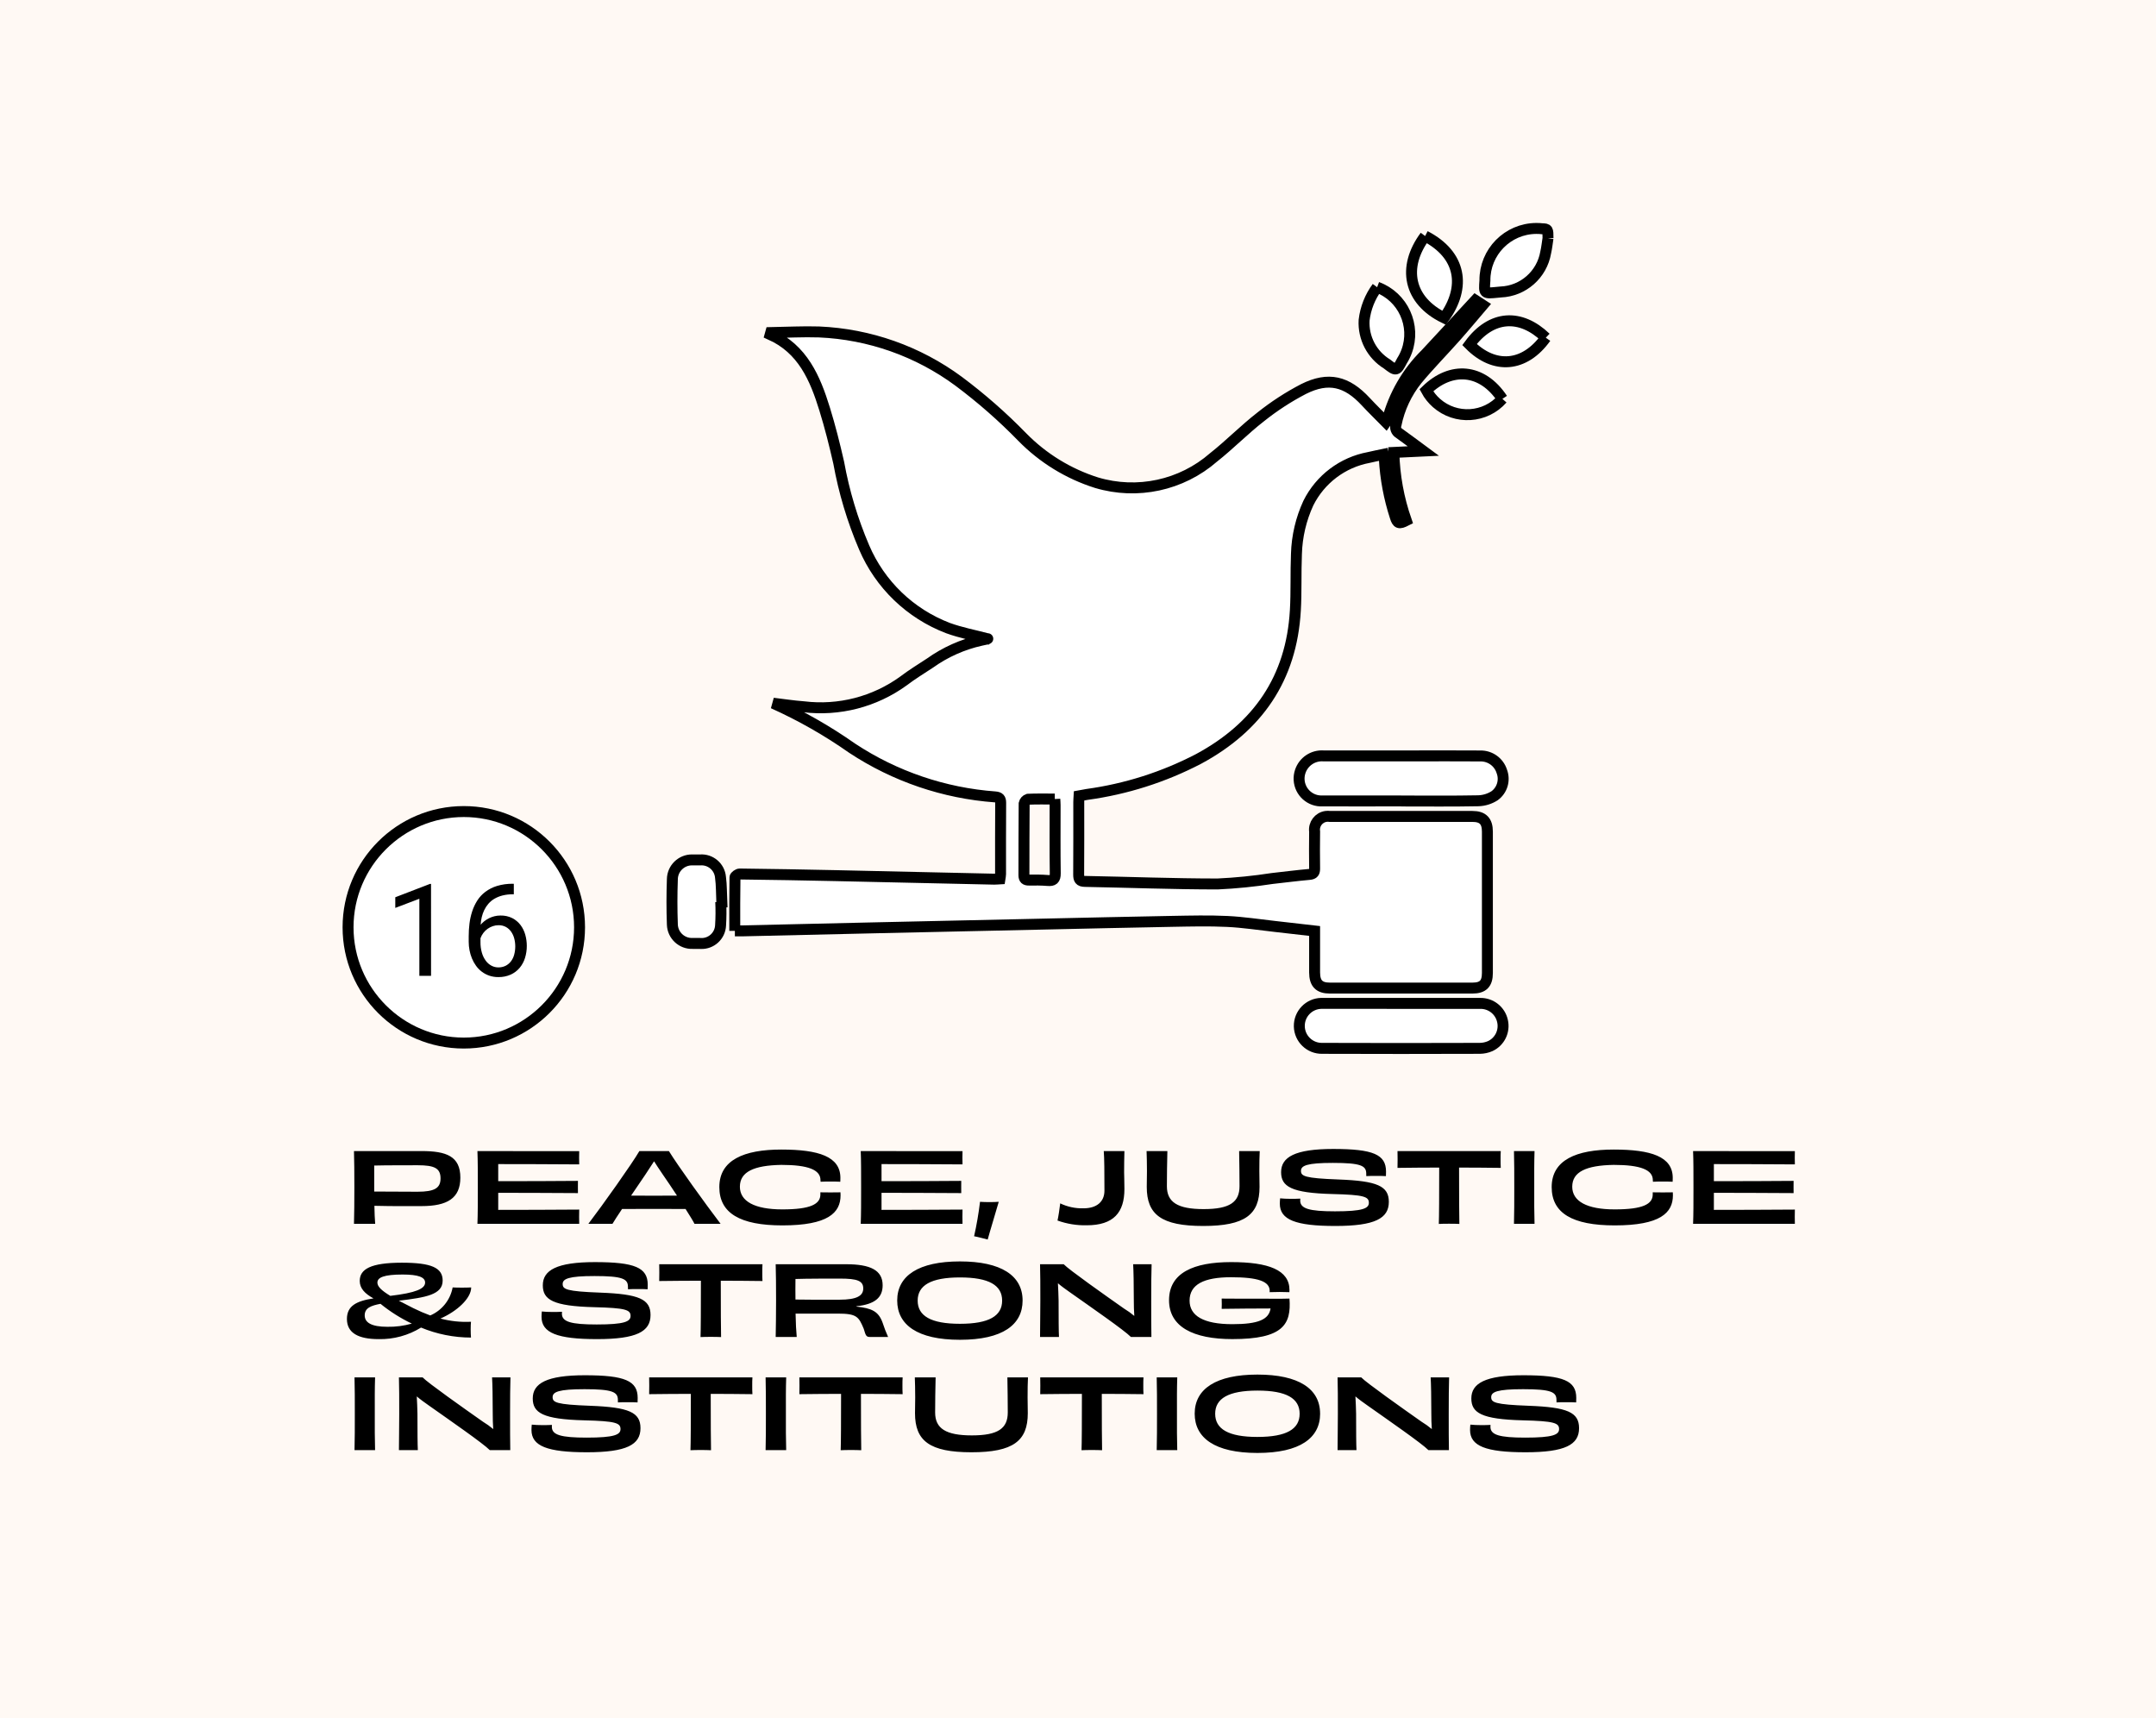
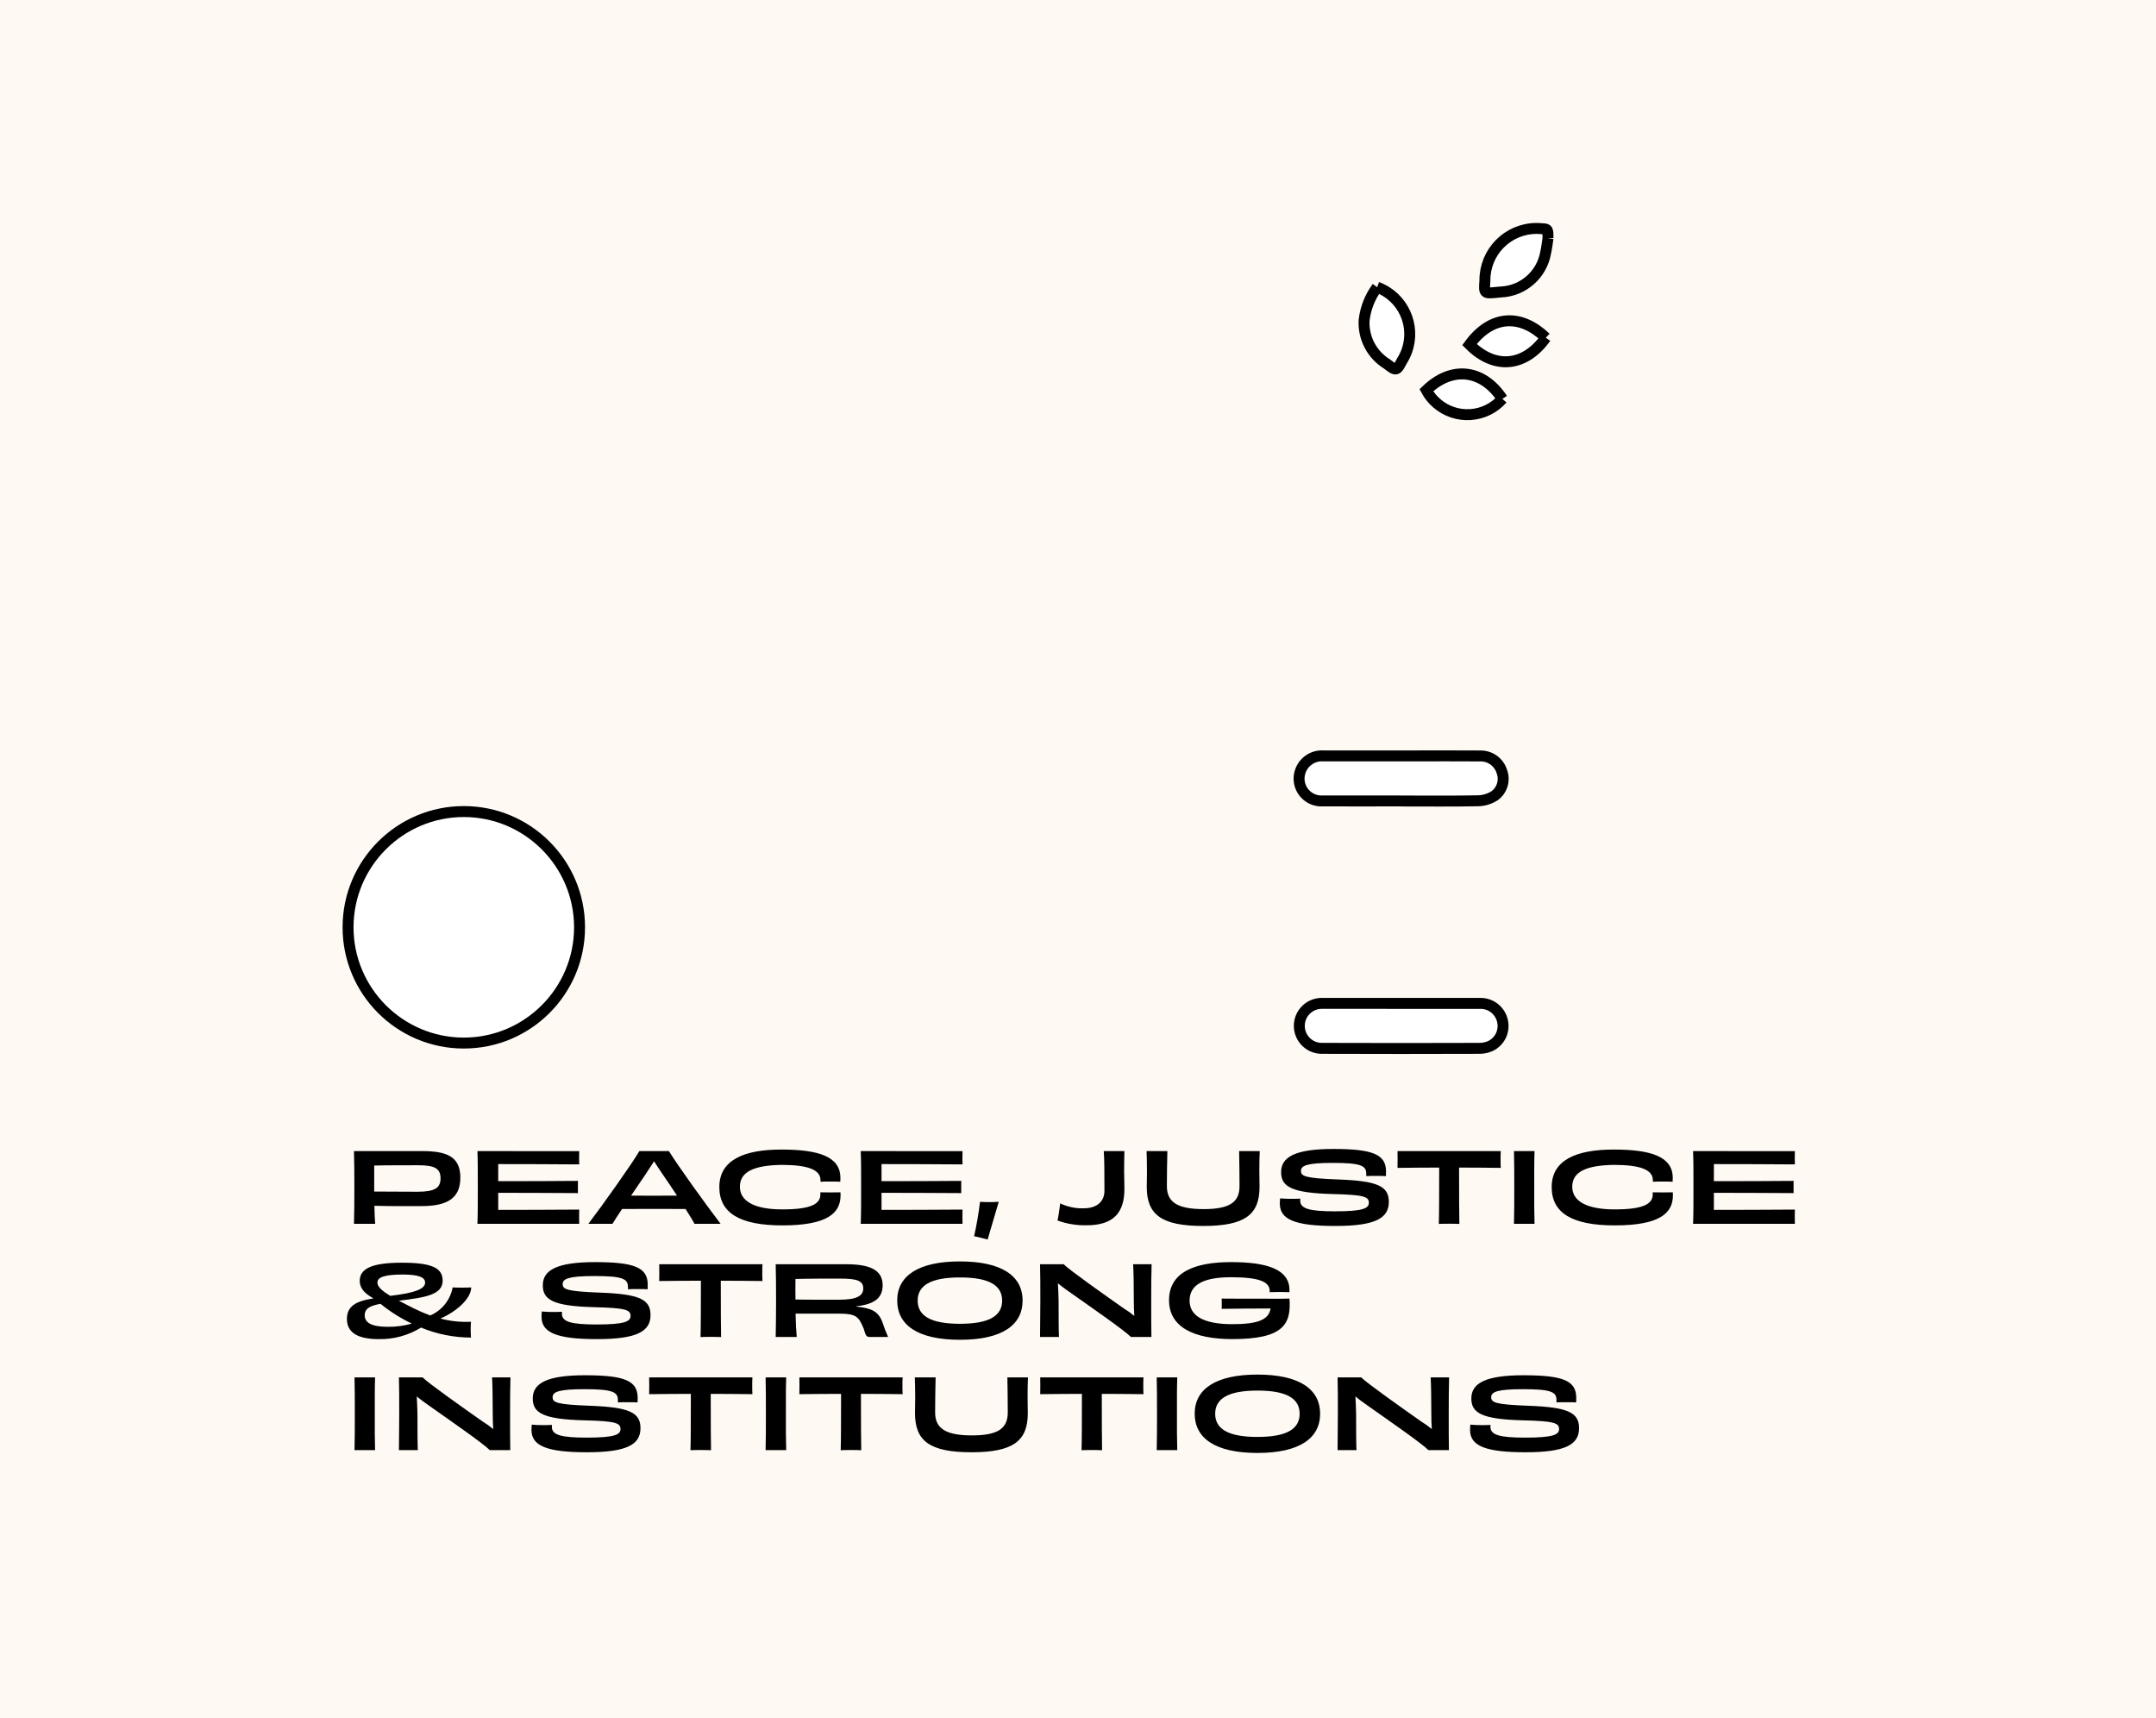
<svg xmlns="http://www.w3.org/2000/svg" version="1.1" id="Layer_1" x="0px" y="0px" width="197px" height="157px" viewBox="0 0 197 157" style="enable-background:new 0 0 197 157;" xml:space="preserve">
  <style type="text/css">
	.st0{fill:#FFF9F4;}
	.st1{fill:#FFFFFF;}
	.st2{fill:#FFFFFF;stroke:#000000;}
</style>
  <g id="Group_2684" transform="translate(193.495 -284.995)">
    <g id="Path_657" transform="translate(690.065 1407.181)">
      <path class="st0" d="M-686.56-965.186h-197v-157h197V-965.186z" />
    </g>
    <g id="Path_708" transform="translate(721.078 1480.604)">
      <path class="st1" d="M-872.194-1100.306c-5.832,0-10.576-4.745-10.576-10.576s4.745-10.576,10.576-10.576    c5.832,0,10.576,4.745,10.576,10.576S-866.362-1100.306-872.194-1100.306z" />
      <path d="M-872.194-1120.959c-5.556,0-10.076,4.52-10.076,10.076s4.52,10.076,10.076,10.076c5.556,0,10.076-4.52,10.076-10.076    C-862.117-1116.438-866.638-1120.959-872.194-1120.959 M-872.194-1121.959c6.117,0,11.076,4.959,11.076,11.076    s-4.959,11.076-11.076,11.076s-11.076-4.959-11.076-11.076S-878.311-1121.959-872.194-1121.959z" />
    </g>
-     <path id="Path_709" d="M-154.109,374.152h-1.068v-7.039l-2.2,0.836v-0.974l3.179-1.223h0.087L-154.109,374.152z M-146.546,365.747   v0.958h-0.092c-0.32-0.004-0.639,0.033-0.949,0.11c-0.258,0.065-0.506,0.166-0.736,0.3c-0.205,0.121-0.388,0.274-0.545,0.453   c-0.151,0.174-0.278,0.367-0.378,0.574c-0.1,0.208-0.178,0.427-0.231,0.652c-0.053,0.227-0.086,0.459-0.1,0.692   c0.103-0.123,0.219-0.234,0.346-0.332c0.27-0.21,0.582-0.362,0.914-0.444c0.18-0.045,0.365-0.067,0.551-0.066   c0.376-0.01,0.748,0.072,1.085,0.239c0.294,0.152,0.551,0.368,0.75,0.632c0.199,0.266,0.345,0.568,0.433,0.888   c0.092,0.329,0.138,0.669,0.138,1.01c0.003,0.376-0.053,0.749-0.164,1.108c-0.102,0.333-0.27,0.642-0.493,0.909   c-0.223,0.263-0.502,0.472-0.816,0.614c-0.355,0.156-0.74,0.233-1.128,0.225c-0.284,0.003-0.566-0.042-0.834-0.133   c-0.244-0.084-0.472-0.206-0.678-0.361c-0.201-0.153-0.378-0.334-0.525-0.539c-0.15-0.208-0.275-0.432-0.372-0.669   c-0.099-0.24-0.173-0.489-0.222-0.744c-0.05-0.255-0.075-0.514-0.075-0.773v-0.5c-0.001-0.388,0.022-0.776,0.069-1.161   c0.046-0.377,0.127-0.749,0.244-1.11c0.113-0.352,0.27-0.688,0.467-1c0.197-0.309,0.448-0.58,0.741-0.8   c0.321-0.239,0.681-0.421,1.064-0.537c0.468-0.14,0.954-0.207,1.442-0.2L-146.546,365.747z M-147.942,369.529   c-0.179,0-0.356,0.029-0.525,0.087c-0.169,0.057-0.328,0.139-0.473,0.242c-0.147,0.105-0.278,0.231-0.387,0.375   c-0.112,0.148-0.201,0.311-0.265,0.485v0.358c-0.005,0.333,0.04,0.664,0.133,0.984c0.076,0.261,0.197,0.506,0.358,0.724   c0.138,0.186,0.315,0.338,0.519,0.447c0.19,0.1,0.402,0.153,0.617,0.153c0.229,0.005,0.456-0.045,0.663-0.144   c0.19-0.095,0.357-0.232,0.487-0.4c0.139-0.181,0.241-0.388,0.3-0.609c0.132-0.487,0.135-1,0.009-1.488   c-0.057-0.222-0.153-0.432-0.283-0.62c-0.125-0.179-0.288-0.327-0.479-0.433C-147.475,369.579-147.707,369.524-147.942,369.529z" />
    <path id="Path_658" d="M-155.351,393.881c-1.657,0-3.3-0.018-3.952-0.018v-2.375c0.948-0.027,3.146-0.027,3.979-0.027   c1.515,0,2.082,0.266,2.082,1.2C-153.242,393.544-153.774,393.881-155.351,393.881z M-161.151,390.168   c0.027,0.93,0.035,1.914,0.035,3.323s-0.009,2.357-0.035,3.323h1.937c-0.035-0.452-0.062-1.01-0.071-1.648   c1.9,0.044,2.871,0.027,4.3,0.027c2.366,0,3.553-0.718,3.553-2.6c0-1.958-1.276-2.428-3.544-2.428L-161.151,390.168z    M-149.871,390.168c0.035,0.877,0.035,1.914,0.035,3.323s0,2.437-0.035,3.323h9.3c-0.009-0.168-0.009-0.425-0.009-0.647   c0-0.222,0-0.487,0.009-0.656c-2.144,0.018-5.547,0.027-7.4,0.027v-1.56c2.18,0,5.52,0.018,7.284,0.027   c-0.009-0.292,0-0.842,0-1.116c-1.781,0.018-5.077,0.027-7.284,0.027v-1.561c1.852,0,5.157,0.009,7.4,0.027   c-0.009-0.142-0.009-0.39-0.009-0.611c0-0.221,0-0.452,0.009-0.6L-149.871,390.168z M-133.783,394.244c-0.558,0-1.32,0-2.047-0.009   c0.452-0.665,0.913-1.338,1.294-1.905c0.354-0.541,0.611-0.93,0.806-1.232c0.186,0.292,0.425,0.673,0.8,1.214   c0.39,0.558,0.851,1.249,1.294,1.923C-132.392,394.244-133.189,394.244-133.783,394.244z M-127.651,396.814   c-1.365-1.79-3.925-5.343-4.723-6.646h-2.7c-0.656,1.134-3.349,4.927-4.661,6.646h2.202c0.159-0.275,0.487-0.771,0.877-1.356   c1-0.009,2.118-0.009,2.862-0.009c0.833,0,1.905,0,2.942,0.009c0.4,0.629,0.709,1.134,0.815,1.356H-127.651z M-118.515,392.968   c0.3-0.018,0.594-0.018,0.9-0.018s0.611,0,0.9,0.018c0.009-0.115,0.009-0.239,0.009-0.354c0-1.949-1.985-2.587-5.4-2.587   s-5.662,0.957-5.662,3.429c0,2.384,1.9,3.5,5.76,3.5c4.156,0,5.317-1.143,5.317-2.747c0-0.1-0.009-0.186-0.009-0.275   c-0.3,0.009-0.6,0.009-0.913,0.009s-0.62,0-0.922-0.009v0.195c0,0.886-0.9,1.365-3.474,1.365c-2.543,0-3.881-0.744-3.881-2.073   c0-1.356,1.267-1.949,3.784-1.994c2.463,0,3.58,0.452,3.58,1.391L-118.515,392.968z M-114.847,390.168   c0.035,0.877,0.035,1.914,0.035,3.323s0,2.437-0.035,3.323h9.3c-0.009-0.168-0.009-0.425-0.009-0.647c0-0.222,0-0.487,0.009-0.656   c-2.144,0.018-5.547,0.027-7.4,0.027v-1.56c2.18,0,5.52,0.018,7.284,0.027c-0.009-0.292,0-0.842,0-1.116   c-1.781,0.018-5.077,0.027-7.284,0.027v-1.561c1.852,0,5.157,0.009,7.4,0.027c-0.009-0.142-0.009-0.39-0.009-0.611   c0-0.221,0-0.452,0.009-0.6L-114.847,390.168z M-103.947,394.802c-0.127,1.057-0.308,2.107-0.541,3.146   c0.354,0.062,0.93,0.222,1.241,0.3c0.177-0.665,0.709-2.392,1.01-3.447c-0.257,0.018-0.541,0.027-0.824,0.027   C-103.381,394.829-103.682,394.82-103.947,394.802L-103.947,394.802z M-92.641,390.168c0.053,0.62,0.062,1.941,0.062,3.615   c0,1.01-0.7,1.613-1.914,1.613c-0.735,0.021-1.464-0.134-2.127-0.452c-0.044,0.416-0.177,1.276-0.248,1.568   c0.855,0.307,1.759,0.454,2.667,0.434c2.463,0,3.447-1.17,3.447-3.314c0-0.665-0.027-1.294-0.027-1.524   c0-0.673,0.009-1.249,0.027-1.941L-92.641,390.168z M-80.271,390.168c0.018,0.913,0.035,2.41,0.035,3.2   c0,1.462-0.886,2.1-3.279,2.1c-2.375,0-3.358-0.629-3.358-2.091c0-0.8,0.018-2.3,0.044-3.208h-1.9   c0.018,0.523,0.035,1.046,0.035,1.834c0,0.416-0.018,0.984-0.018,1.435c0,2.534,1.338,3.571,5.157,3.571s5.148-1.037,5.148-3.571   c0-0.452-0.018-1.019-0.018-1.435c0-0.789,0.009-1.311,0.035-1.834L-80.271,390.168z M-68.654,392.454   c0.186-0.018,0.541-0.018,0.9-0.018c0.346,0,0.691,0,0.895,0.018c0.009-0.151,0.009-0.284,0.009-0.416   c0-1.56-1.179-2.065-4.829-2.065c-3.491,0-4.758,0.744-4.758,2.118c0,1.311,0.913,1.905,4.705,2c2.862,0.071,3.314,0.239,3.314,0.8   c0,0.514-0.558,0.78-3.093,0.78c-2.366,0-3.181-0.248-3.181-0.984c-0.002-0.059,0.001-0.118,0.009-0.177   c-0.248,0.018-0.576,0.018-0.922,0.018c-0.308,0.001-0.616-0.014-0.922-0.044c-0.017,0.162-0.026,0.324-0.027,0.487   c0,1.471,1.444,2.038,5.069,2.038s4.891-0.691,4.891-2.2c0-1.453-1.063-1.914-4.59-2.047c-3.128-0.115-3.438-0.31-3.438-0.789   s0.549-0.727,2.915-0.727c2.552,0,3.048,0.257,3.048,0.975L-68.654,392.454z M-65.801,390.168c0.009,0.2,0.009,0.487,0.009,0.753   s0,0.567-0.009,0.78c1.347-0.018,2.685-0.027,3.81-0.027c0,2.481-0.009,4.581-0.035,5.148c0.266-0.018,0.665-0.018,0.93-0.018   c0.284,0,0.7,0,0.948,0.018c-0.018-0.567-0.027-2.676-0.027-5.148c1.134,0,2.463,0.009,3.81,0.027   c-0.018-0.213-0.018-0.532-0.018-0.78c0-0.266,0-0.558,0.018-0.753H-65.801z M-53.28,396.814c-0.035-1.143-0.027-1.932-0.027-3.323   c0-1.427-0.009-2.206,0.027-3.323h-1.879c0.027,1.125,0.027,1.914,0.027,3.323s0,2.189-0.027,3.323H-53.28z M-42.461,392.968   c0.3-0.018,0.594-0.018,0.9-0.018s0.611,0,0.9,0.018c0.009-0.115,0.009-0.239,0.009-0.354c0-1.949-1.985-2.587-5.4-2.587   s-5.662,0.957-5.662,3.429c0,2.384,1.9,3.5,5.76,3.5c4.156,0,5.317-1.143,5.317-2.747c0-0.1-0.009-0.186-0.009-0.275   c-0.3,0.009-0.6,0.009-0.913,0.009s-0.62,0-0.922-0.009v0.195c0,0.886-0.9,1.365-3.474,1.365c-2.543,0-3.881-0.744-3.881-2.073   c0-1.356,1.267-1.949,3.784-1.994c2.463,0,3.58,0.452,3.58,1.391L-42.461,392.968z M-38.793,390.168   c0.035,0.877,0.035,1.914,0.035,3.323s0,2.437-0.035,3.323h9.3c-0.009-0.168-0.009-0.425-0.009-0.647c0-0.222,0-0.487,0.009-0.656   c-2.144,0.018-5.547,0.027-7.4,0.027v-1.56c2.18,0,5.52,0.018,7.284,0.027c-0.009-0.292,0-0.842,0-1.116   c-1.781,0.018-5.077,0.027-7.284,0.027v-1.561c1.852,0,5.157,0.009,7.4,0.027c-0.009-0.142-0.009-0.39-0.009-0.611   c0-0.221,0-0.452,0.009-0.6L-38.793,390.168z M-158.098,406.221c-1.453,0-2.073-0.381-2.073-1.046c0-0.691,0.611-0.895,1.444-1.054   c0.879,0.714,1.84,1.321,2.862,1.808C-156.591,406.137-157.343,406.235-158.098,406.221z M-156.707,401.445   c1.444,0,2.056,0.248,2.056,0.735c0,0.567-0.86,0.939-3.181,1.214c-0.833-0.505-1.179-0.86-1.179-1.214   C-159.011,401.711-158.408,401.445-156.707,401.445z M-153.251,405.468c1.506-0.656,2.809-1.843,2.809-2.844   c-0.3,0.018-0.585,0.018-0.842,0.018c-0.292,0-0.585,0-0.851-0.018c-0.213,1.142-0.98,2.102-2.047,2.561   c-0.525-0.194-1.04-0.416-1.542-0.665c-0.514-0.257-0.948-0.478-1.329-0.682c2.481-0.3,4.005-0.549,4.005-1.843   c0-1.17-1.037-1.63-3.722-1.63c-2.853,0-3.855,0.585-3.855,1.666c0,0.682,0.478,1.17,1.258,1.595   c-1.586,0.239-2.428,0.7-2.428,1.879c0,1.276,1.037,1.843,2.906,1.843c1.364,0.028,2.706-0.339,3.866-1.056   c1.446,0.601,2.997,0.911,4.563,0.913c-0.018-0.2-0.027-0.487-0.027-0.744c0-0.275,0.009-0.532,0.027-0.7   C-151.4,405.809-152.342,405.71-153.251,405.468z M-136.114,402.792c0.186-0.018,0.541-0.018,0.9-0.018   c0.346,0,0.691,0,0.895,0.018c0.009-0.151,0.009-0.284,0.009-0.416c0-1.56-1.179-2.065-4.829-2.065   c-3.491,0-4.758,0.744-4.758,2.118c0,1.311,0.913,1.905,4.705,2c2.862,0.071,3.314,0.239,3.314,0.8c0,0.514-0.558,0.78-3.093,0.78   c-2.366,0-3.181-0.248-3.181-0.984c-0.002-0.059,0.001-0.118,0.009-0.177c-0.248,0.018-0.576,0.018-0.922,0.018   c-0.308,0.001-0.616-0.014-0.922-0.044c-0.017,0.162-0.026,0.324-0.027,0.487c0,1.471,1.444,2.038,5.069,2.038   s4.891-0.691,4.891-2.2c0-1.453-1.063-1.914-4.59-2.047c-3.128-0.115-3.438-0.31-3.438-0.789s0.549-0.727,2.915-0.727   c2.552,0,3.048,0.257,3.048,0.975L-136.114,402.792z M-133.261,400.506c0.009,0.2,0.009,0.487,0.009,0.753s0,0.567-0.009,0.78   c1.347-0.018,2.685-0.027,3.81-0.027c0,2.481-0.009,4.581-0.035,5.148c0.266-0.018,0.665-0.018,0.93-0.018   c0.284,0,0.7,0,0.948,0.018c-0.018-0.567-0.027-2.676-0.027-5.148c1.134,0,2.463,0.009,3.81,0.027   c-0.018-0.213-0.018-0.532-0.018-0.78c0-0.266,0-0.558,0.018-0.753H-133.261z M-120.811,403.731c-0.009-0.611-0.009-1.249,0-1.879   c0.966-0.035,3.261-0.035,4.076-0.035c1.56,0,2.118,0.2,2.118,0.9c0,0.665-0.576,1.028-2.171,1.028   C-118.489,403.749-120.155,403.749-120.811,403.731z M-115.237,404.342c1.657-0.177,2.392-0.771,2.392-1.914   c0-1.382-1.125-1.923-3.341-1.923h-6.432c0.027,0.957,0.035,1.914,0.035,3.323c0,1.427-0.018,2.357-0.035,3.323h1.923   c-0.053-0.532-0.089-1.276-0.106-2.136h3.855c1.737,0,1.914,0.284,2.375,1.391c0.186,0.656,0.239,0.744,0.585,0.744h1.639   c-0.193-0.428-0.362-0.866-0.506-1.313c-0.372-1.028-0.984-1.311-2.384-1.462C-115.237,404.375-115.237,404.342-115.237,404.342z    M-100.058,403.819c0-2.277-1.958-3.571-5.724-3.571s-5.733,1.294-5.733,3.571c0,2.215,1.834,3.589,5.733,3.589   S-100.058,406.037-100.058,403.819L-100.058,403.819z M-105.782,405.947c-2.667,0-3.863-0.727-3.863-2.118s1.205-2.118,3.863-2.118   s3.855,0.718,3.855,2.118S-103.124,405.947-105.782,405.947z M-89.956,400.506c0.035,0.541,0.062,1.87,0.062,3.367   c0,0.4,0.009,0.877,0.044,1.356c-0.295-0.248-0.609-0.473-0.939-0.673c-1.728-1.214-5.042-3.553-5.512-4.05h-2.162   c0.027,0.895,0.027,1.914,0.027,3.323s-0.027,2.437-0.027,3.323h1.73c-0.027-0.487-0.035-1.666-0.035-3.332   c-0.018-0.541-0.027-1.072-0.062-1.577c0.319,0.275,0.718,0.558,1.108,0.833c1.932,1.365,4.944,3.447,5.565,4.076h1.87   c-0.018-0.895-0.018-1.879-0.018-3.332c0-1.409,0.009-2.481,0.035-3.314H-89.956z M-75.672,403.643   c-0.877,0.027-1.825,0.009-2.481,0.009c-1,0-2.375,0.009-3.713-0.009c0.009,0.133,0.009,0.31,0.009,0.505   c0,0.106,0,0.328-0.009,0.434c1.125-0.018,3.172-0.035,4.466-0.035c-0.151,1.01-1.116,1.435-3.491,1.435   c-2.649,0-3.908-0.771-3.908-2.153c0-1.471,1.3-2.136,3.784-2.136s3.536,0.381,3.536,1.249c0,0.035-0.009,0.08-0.009,0.115   c0.213-0.009,0.549-0.018,0.922-0.018c0.337,0,0.691,0.009,0.886,0.018c0.007-0.062,0.01-0.124,0.009-0.186   c0-1.843-1.914-2.561-5.334-2.561s-5.671,0.975-5.671,3.482c0,2.428,2.206,3.553,5.786,3.553   C-76.257,407.347-75.495,406.009-75.672,403.643z M-159.223,417.49c-0.035-1.143-0.027-1.932-0.027-3.323   c0-1.427-0.009-2.206,0.027-3.323h-1.879c0.027,1.125,0.027,1.914,0.027,3.323s0,2.189-0.027,3.323H-159.223z M-148.533,410.844   c0.035,0.541,0.062,1.87,0.062,3.367c0,0.4,0.009,0.877,0.044,1.356c-0.295-0.248-0.609-0.473-0.939-0.673   c-1.728-1.214-5.042-3.553-5.512-4.05h-2.165c0.027,0.895,0.027,1.914,0.027,3.323s-0.027,2.437-0.027,3.323h1.727   c-0.027-0.487-0.035-1.666-0.035-3.332c-0.018-0.541-0.027-1.072-0.062-1.577c0.319,0.275,0.718,0.558,1.108,0.833   c1.932,1.365,4.944,3.447,5.565,4.076h1.87c-0.018-0.895-0.018-1.879-0.018-3.332c0-1.409,0.009-2.481,0.035-3.314H-148.533z    M-137.033,413.13c0.186-0.018,0.541-0.018,0.9-0.018c0.346,0,0.691,0,0.895,0.018c0.009-0.151,0.009-0.284,0.009-0.416   c0-1.56-1.179-2.065-4.829-2.065c-3.491,0-4.758,0.744-4.758,2.118c0,1.311,0.913,1.905,4.705,2c2.862,0.071,3.314,0.239,3.314,0.8   c0,0.514-0.558,0.78-3.093,0.78c-2.366,0-3.181-0.248-3.181-0.984c-0.002-0.059,0.001-0.118,0.009-0.177   c-0.248,0.018-0.576,0.018-0.922,0.018c-0.308,0.001-0.616-0.014-0.922-0.044c-0.017,0.162-0.026,0.324-0.027,0.487   c0,1.471,1.444,2.038,5.069,2.038s4.891-0.691,4.891-2.2c0-1.453-1.063-1.914-4.59-2.047c-3.128-0.115-3.438-0.31-3.438-0.789   s0.549-0.727,2.915-0.727c2.552,0,3.048,0.257,3.048,0.975L-137.033,413.13z M-134.18,410.844c0.009,0.2,0.009,0.487,0.009,0.753   s0,0.567-0.009,0.78c1.347-0.018,2.685-0.027,3.81-0.027c0,2.481-0.009,4.581-0.035,5.148c0.266-0.018,0.665-0.018,0.93-0.018   c0.284,0,0.7,0,0.948,0.018c-0.018-0.567-0.027-2.676-0.027-5.148c1.134,0,2.463,0.009,3.81,0.027   c-0.018-0.213-0.018-0.532-0.018-0.78c0-0.266,0-0.558,0.018-0.753H-134.18z M-121.659,417.49   c-0.035-1.143-0.027-1.932-0.027-3.323c0-1.427-0.009-2.206,0.027-3.323h-1.881c0.027,1.125,0.027,1.914,0.027,3.323   s0,2.189-0.027,3.323H-121.659z M-120.454,410.844c0.009,0.2,0.009,0.487,0.009,0.753s0,0.567-0.009,0.78   c1.347-0.018,2.685-0.027,3.81-0.027c0,2.481-0.009,4.581-0.035,5.148c0.266-0.018,0.665-0.018,0.93-0.018   c0.284,0,0.7,0,0.948,0.018c-0.018-0.567-0.027-2.676-0.027-5.148c1.134,0,2.463,0.009,3.81,0.027   c-0.018-0.213-0.018-0.532-0.018-0.78c0-0.266,0-0.558,0.018-0.753H-120.454z M-101.447,410.844c0.018,0.913,0.035,2.41,0.035,3.2   c0,1.462-0.886,2.1-3.279,2.1c-2.375,0-3.358-0.629-3.358-2.091c0-0.8,0.018-2.3,0.044-3.208h-1.9   c0.018,0.523,0.035,1.046,0.035,1.834c0,0.416-0.018,0.984-0.018,1.435c0,2.534,1.338,3.571,5.157,3.571s5.148-1.037,5.148-3.571   c0-0.452-0.018-1.019-0.018-1.435c0-0.789,0.009-1.311,0.035-1.834L-101.447,410.844z M-98.447,410.844   c0.009,0.2,0.009,0.487,0.009,0.753s0,0.567-0.009,0.78c1.347-0.018,2.685-0.027,3.81-0.027c0,2.481-0.009,4.581-0.035,5.148   c0.266-0.018,0.665-0.018,0.93-0.018c0.284,0,0.7,0,0.948,0.018c-0.018-0.567-0.027-2.676-0.027-5.148   c1.134,0,2.463,0.009,3.81,0.027c-0.018-0.213-0.018-0.532-0.018-0.78c0-0.266,0-0.558,0.018-0.753H-98.447z M-85.926,417.49   c-0.035-1.143-0.027-1.932-0.027-3.323c0-1.427-0.009-2.206,0.027-3.323h-1.877c0.027,1.125,0.027,1.914,0.027,3.323   s0,2.189-0.027,3.323H-85.926z M-72.874,414.158c0-2.277-1.958-3.571-5.724-3.571s-5.735,1.294-5.735,3.571   c0,2.215,1.834,3.589,5.733,3.589s5.728-1.374,5.728-3.589H-72.874z M-78.598,416.285c-2.667,0-3.863-0.727-3.863-2.118   c0-1.391,1.205-2.118,3.863-2.118s3.855,0.718,3.855,2.118c0,1.4-1.195,2.117-3.853,2.117L-78.598,416.285z M-62.772,410.844   c0.035,0.541,0.062,1.87,0.062,3.367c0,0.4,0.009,0.877,0.044,1.356c-0.295-0.248-0.609-0.473-0.939-0.673   c-1.728-1.215-5.04-3.557-5.51-4.05h-2.162c0.027,0.895,0.027,1.914,0.027,3.323s-0.027,2.437-0.027,3.323h1.728   c-0.027-0.487-0.035-1.666-0.035-3.332c-0.018-0.541-0.027-1.072-0.062-1.577c0.319,0.275,0.718,0.558,1.108,0.833   c1.932,1.365,4.944,3.447,5.565,4.076h1.87c-0.018-0.895-0.018-1.879-0.018-3.332c0-1.409,0.009-2.481,0.035-3.314H-62.772z    M-51.272,413.13c0.186-0.018,0.541-0.018,0.9-0.018c0.346,0,0.691,0,0.895,0.018c0.009-0.151,0.009-0.284,0.009-0.416   c0-1.56-1.179-2.065-4.829-2.065c-3.491,0-4.758,0.744-4.758,2.118c0,1.311,0.913,1.905,4.705,2c2.862,0.071,3.314,0.239,3.314,0.8   c0,0.514-0.558,0.78-3.093,0.78c-2.366,0-3.181-0.248-3.181-0.984c-0.002-0.059,0.001-0.118,0.009-0.177   c-0.248,0.018-0.576,0.018-0.922,0.018c-0.308,0.001-0.616-0.014-0.922-0.044c-0.017,0.162-0.026,0.324-0.027,0.487   c0,1.471,1.444,2.038,5.069,2.038s4.891-0.691,4.891-2.2c0-1.453-1.063-1.914-4.59-2.047c-3.128-0.115-3.438-0.31-3.438-0.789   s0.549-0.727,2.915-0.727c2.552,0,3.048,0.257,3.048,0.975L-51.272,413.13z" />
    <g id="Group_1146" transform="translate(751.169 1427.856)">
-       <path id="Path_510" class="st2" d="M-877.526-1057.811c0-1.691-0.009-3.288,0.019-4.886c0-0.11,0.281-0.311,0.429-0.309    c2.923,0.035,5.845,0.085,8.767,0.149c3.234,0.067,6.467,0.139,9.7,0.216c1.6,0.036,3.2,0.072,4.8,0.107    c0.162,0,0.325-0.017,0.52-0.028c0.025-0.147,0.042-0.295,0.051-0.444c0-2.17-0.006-4.34,0.01-6.51c0-0.382-0.132-0.5-0.5-0.534    c-4.662-0.34-9.159-1.87-13.061-4.443c-2.274-1.599-4.694-2.977-7.229-4.117c0.928,0.11,1.853,0.255,2.784,0.323    c3.231,0.396,6.492-0.447,9.127-2.358c0.774-0.589,1.609-1.1,2.423-1.634c1.396-0.996,2.977-1.703,4.651-2.076    c0.2-0.037,0.395-0.083,0.591-0.129c0.032-0.008,0.059-0.038,0.022-0.013c-1.176-0.312-2.435-0.547-3.623-0.979    c-3.448-1.318-6.213-3.978-7.662-7.373c-1.063-2.485-1.842-5.082-2.322-7.742c-0.376-1.647-0.788-3.29-1.287-4.9    c-0.871-2.82-2-5.485-4.972-6.811l0.047-0.17c1.472-0.024,2.947-0.107,4.417-0.06c4.606,0.198,9.048,1.768,12.756,4.508    c2.063,1.541,4.003,3.241,5.8,5.085c1.887,1.929,4.22,3.364,6.792,4.178c3.727,1.118,7.767,0.246,10.7-2.311    c1.484-1.172,2.813-2.541,4.307-3.7c1.219-0.973,2.53-1.826,3.914-2.545c2.277-1.139,3.954-0.713,5.683,1.153    c0.585,0.632,1.205,1.232,1.853,1.89c0.05-0.069,0.092-0.144,0.125-0.222c0.607-2.287,1.816-4.369,3.5-6.03    c1.5-1.608,2.993-3.229,4.537-4.9l0.683,0.443c-0.849,0.994-1.642,1.952-2.467,2.881c-1.171,1.318-2.412,2.578-3.538,3.932    c-0.959,1.197-1.619,2.606-1.925,4.109c-0.108,0.299,0.014,0.632,0.29,0.791c0.726,0.516,1.436,1.055,2.2,1.618l-2.688,0.128    c0.051,2.121,0.433,4.22,1.132,6.223c-0.656,0.335-0.822,0.277-1.011-0.347c-0.558-1.717-0.891-3.498-0.992-5.3    c-0.017-0.135-0.042-0.268-0.075-0.4c-0.464,0.1-0.908,0.174-1.343,0.284c-2.394,0.444-4.44,1.988-5.524,4.168    c-0.673,1.457-1.043,3.036-1.089,4.64c-0.072,1.724,0,3.456-0.1,5.178c-0.355,6.2-3.438,10.646-8.839,13.555    c-3.186,1.66-6.634,2.758-10.193,3.245c-0.233,0.036-0.465,0.083-0.729,0.131c-0.011,0.206-0.029,0.386-0.029,0.566    c0,2.207,0.008,4.414-0.009,6.62c0,0.428,0.086,0.622,0.565,0.631c4.043,0.075,8.085,0.233,12.128,0.234    c1.67-0.077,3.336-0.244,4.988-0.5c1.133-0.123,2.263-0.273,3.4-0.373c0.391-0.034,0.484-0.191,0.478-0.551    c-0.018-1.121-0.012-2.243,0-3.365c-0.096-0.669,0.368-1.288,1.037-1.384c0.12-0.017,0.243-0.016,0.363,0.002    c4.34,0,8.68,0,13.02,0c0.953,0,1.367,0.429,1.367,1.393c0,4.303,0,8.607,0,12.91c0,0.975-0.4,1.38-1.368,1.381    c-4.34,0.005-8.68,0.005-13.02,0c-0.986,0-1.394-0.427-1.4-1.428c0-1.247,0-2.493,0-3.79c-1.236-0.141-2.418-0.28-3.6-0.411    c-1.461-0.163-2.919-0.39-4.385-0.46c-1.667-0.079-3.34-0.038-5.01-0.008c-3.969,0.071-7.938,0.166-11.908,0.253    c-5.035,0.11-10.068,0.221-15.1,0.333c-4.079,0.092-8.159,0.186-12.238,0.282c-0.217,0.005-0.434,0-0.731,0 M-848.284-1069.855    c-0.876,0-1.665-0.018-2.45,0.018c-0.177,0.061-0.31,0.209-0.351,0.392c-0.022,2.184-0.012,4.369-0.02,6.553    c0,0.336,0.138,0.447,0.463,0.442c0.568-0.008,1.14-0.01,1.705,0.037c0.513,0.043,0.7-0.1,0.695-0.656    c-0.032-2.074-0.012-4.149-0.014-6.223C-848.256-1069.492-848.275-1069.685-848.284-1069.855" />
      <path id="Path_511" class="st2" d="M-816.638-1069.683c-2.39,0-4.78,0.011-7.169,0c-1.125,0.064-2.089-0.797-2.153-1.922    c-0.015-0.257,0.02-0.515,0.101-0.76c0.296-0.907,1.171-1.497,2.123-1.432c2.757-0.005,5.515-0.005,8.272,0    c2.022,0,4.044-0.009,6.066,0.006c0.896-0.015,1.695,0.562,1.961,1.418c0.303,0.805,0.032,1.713-0.664,2.218    c-0.443,0.283-0.953,0.441-1.478,0.458c-2.352,0.047-4.705,0.021-7.058,0.021" />
      <path id="Path_512" class="st2" d="M-816.64-1051.183c2.408,0,4.816-0.006,7.224,0c0.977-0.019,1.831,0.654,2.04,1.608    c0.216,0.932-0.25,1.889-1.117,2.293c-0.302,0.133-0.628,0.203-0.958,0.206c-4.8,0.012-9.595,0.023-14.392,0    c-1.135,0.024-2.074-0.876-2.099-2.01c-0.024-1.135,0.876-2.074,2.01-2.099c0.041-0.001,0.082,0,0.123,0.001    C-821.419-1051.189-819.029-1051.184-816.64-1051.183" />
-       <path id="Path_513" class="st2" d="M-878.808-1060.46c0.035,0.714,0.03,1.429-0.015,2.143c-0.04,0.958-0.85,1.702-1.808,1.661    c-0.031-0.001-0.062-0.003-0.092-0.006c-0.22,0-0.441,0-0.661,0c-0.985,0.034-1.81-0.738-1.844-1.722c0-0.004,0-0.007,0-0.011    c-0.051-1.375-0.049-2.755,0-4.13c0.012-0.989,0.824-1.781,1.813-1.769c0.021,0,0.041,0.001,0.062,0.002c0.22,0,0.44,0,0.661,0    c0.949-0.072,1.779,0.634,1.862,1.582c0.1,0.742,0.083,1.5,0.119,2.25h-0.088" />
      <path id="Path_514" class="st2" d="M-803.218-1121.096c-0.069,0.435-0.112,0.876-0.211,1.3c-0.346,2.024-2.06,3.53-4.111,3.613    c-0.11,0.012-0.22,0.02-0.33,0.031c-1.2,0.118-1.2,0.118-1.113-1.078c-0.02-2.608,2.077-4.739,4.685-4.759    c0.19-0.002,0.38,0.008,0.569,0.03c0.493,0.015,0.509,0.043,0.511,0.86" />
      <path id="Path_515" class="st2" d="M-818.83-1116.621c2.365,0.877,3.57,3.506,2.693,5.87c-0.111,0.298-0.252,0.584-0.422,0.853    c-0.5,0.942-0.521,0.951-1.373,0.292c-1.379-0.848-2.181-2.384-2.089-4c0.127-1.091,0.537-2.13,1.19-3.013" />
-       <path id="Path_516" class="st2" d="M-814.446-1121.296c3.314,1.716,3.755,4.662,1.735,7.476    C-815.958-1115.407-816.566-1118.44-814.446-1121.296" />
      <path id="Path_517" class="st2" d="M-803.42-1112.008c-1.932,2.7-4.7,2.924-6.971,0.629    C-808.398-1114.091-805.725-1114.221-803.42-1112.008" />
      <path id="Path_518" class="st2" d="M-807.386-1106.417c-1.558,1.767-4.253,1.937-6.02,0.379c-0.375-0.331-0.69-0.725-0.928-1.165    C-812.089-1109.387-809.25-1109.219-807.386-1106.417" />
    </g>
  </g>
</svg>